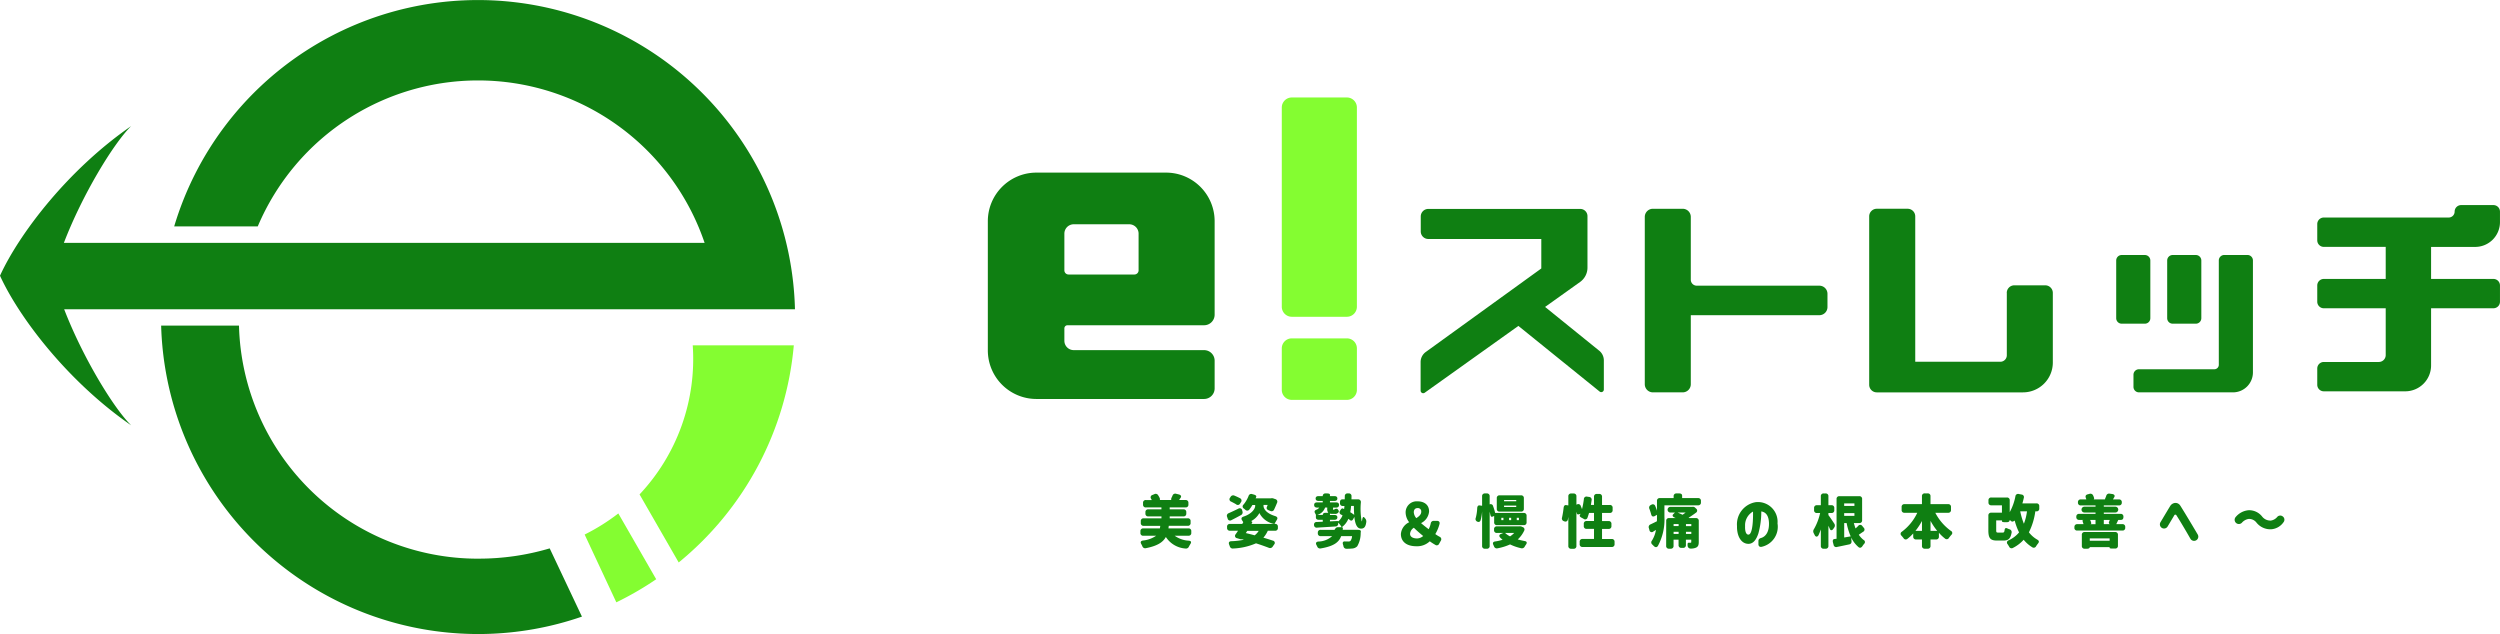
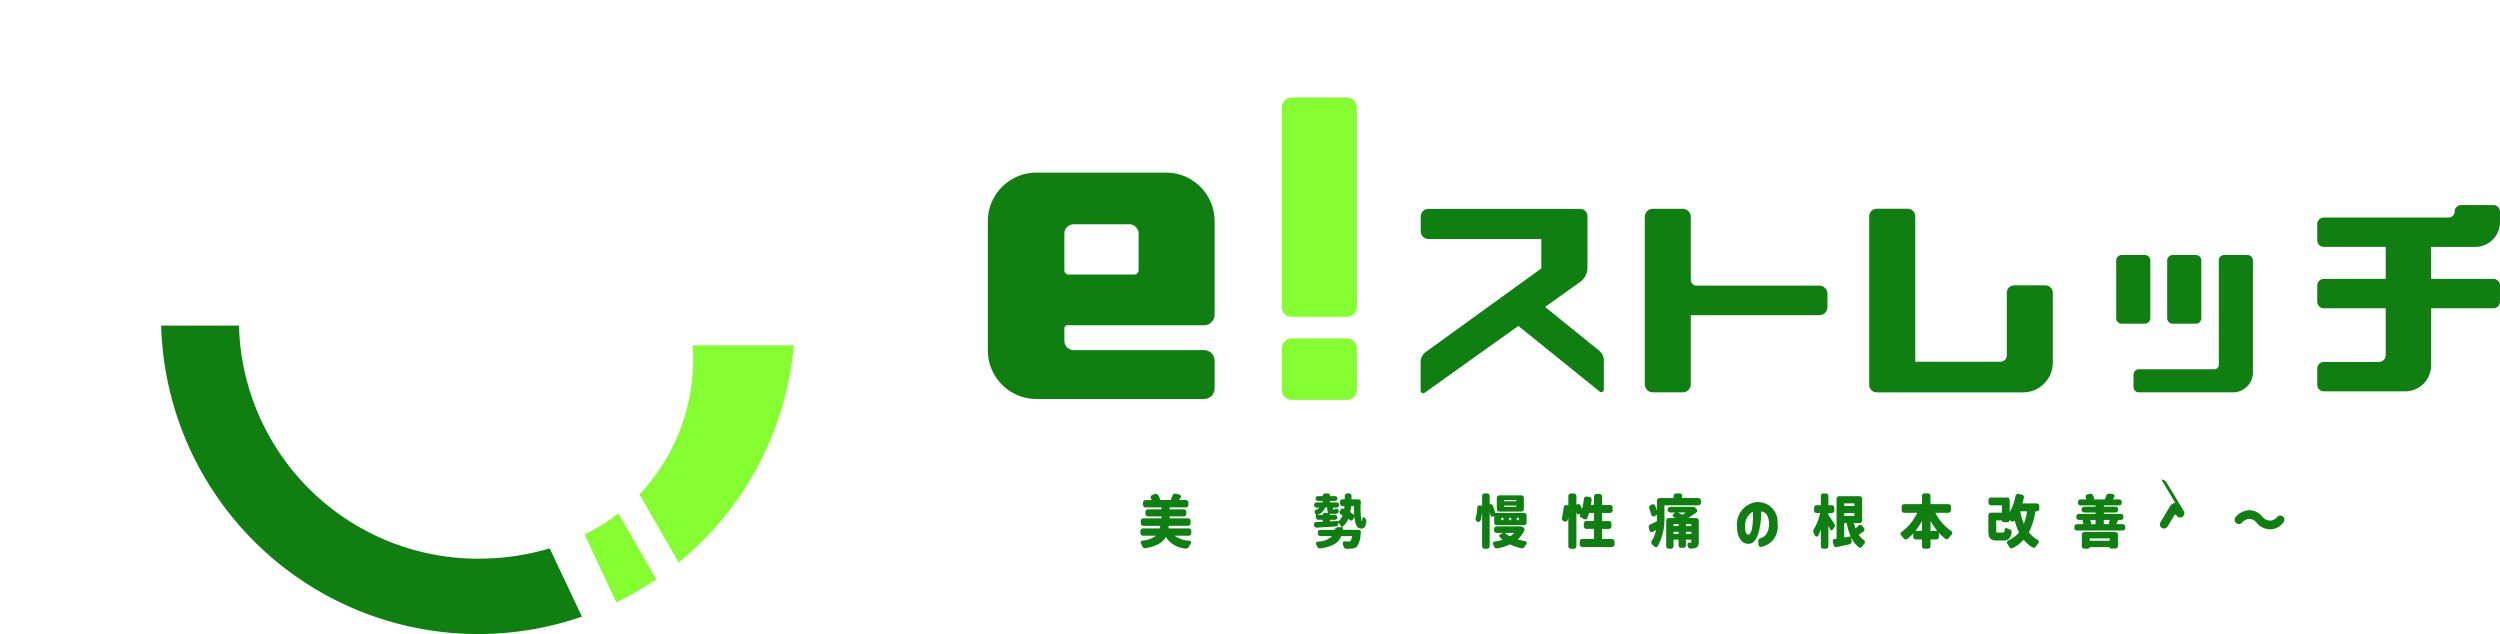
<svg xmlns="http://www.w3.org/2000/svg" width="307.753" height="78.049" viewBox="0 0 307.753 78.049">
  <g id="head_logo" transform="translate(-4341 199)">
    <g id="グループ_211" data-name="グループ 211" transform="translate(4942 -1641)">
      <g id="グループ_2" data-name="グループ 2" transform="translate(-601 1442)">
        <g id="グループ_212" data-name="グループ 212">
-           <path id="パス_15" data-name="パス 15" d="M7.9,38.073H97.861a39.031,39.031,0,0,0-76.419-10.2H31.729A29.448,29.448,0,0,1,86.739,29.9H7.862c2.278-5.945,6.131-12.274,8.285-14.379C8.423,20.848,2.39,28.715,0,33.941c2.39,5.226,8.423,13.093,16.147,18.416C14,50.263,10.182,43.99,7.9,38.073" fill="#0f7f12" />
          <path id="パス_16" data-name="パス 16" d="M101.746,155.451a29.436,29.436,0,0,1-29.427-28.693H62.736a39.053,39.053,0,0,0,51.8,35.825l-3.969-8.4a30.561,30.561,0,0,1-8.818,1.264" transform="translate(-42.899 -86.677)" fill="#0f7f12" />
          <path id="パス_17" data-name="パス 17" d="M267.976,134.432H255.533a24.328,24.328,0,0,1-6.546,18.355l4.819,8.376a38.958,38.958,0,0,0,14.17-26.73" transform="translate(-170.257 -91.924)" fill="#84fd31" />
          <path id="パス_18" data-name="パス 18" d="M227.616,202.489l3.9,8.342a38.968,38.968,0,0,0,4.906-2.842l-4.661-8.1a25.1,25.1,0,0,1-4.15,2.6" transform="translate(-155.644 -136.684)" fill="#84fd31" />
        </g>
      </g>
    </g>
    <g id="グループ_213" data-name="グループ 213" transform="translate(110 -74.337)">
      <path id="パス_167" data-name="パス 167" d="M74.06,359.431c.279.029.337.172.193.4-.064.1-.129.215-.186.322a.394.394,0,0,1-.452.238,3.117,3.117,0,0,1-2.387-1.42c-.345.638-1.032,1.1-2.445,1.376a.364.364,0,0,1-.452-.244,2.328,2.328,0,0,0-.129-.258c-.137-.236-.065-.394.208-.437a3.451,3.451,0,0,0,1.621-.587H68.454a.325.325,0,0,1-.358-.359v-.187a.324.324,0,0,1,.358-.358H70.49c.022-.1.036-.208.05-.316H68.5a.325.325,0,0,1-.358-.359v-.208a.325.325,0,0,1,.358-.358h2.186v-.236H69.07a.325.325,0,0,1-.358-.359v-.151a.324.324,0,0,1,.358-.358h1.613v-.237H68.777a.325.325,0,0,1-.358-.358v-.194a.324.324,0,0,1,.358-.358h.717l-.079-.151a.3.3,0,0,1,.158-.473l.23-.093a.344.344,0,0,1,.48.136c.043.065.078.129.122.2.107.2.121.337.086.351l-.065.029h1.506c-.093-.029-.065-.172.05-.394l.065-.144a.349.349,0,0,1,.452-.229l.322.078c.251.065.351.223.23.4-.065.108-.136.2-.194.288h.789a.325.325,0,0,1,.358.358v.194a.325.325,0,0,1-.358.358H71.7v.237h1.684a.325.325,0,0,1,.359.358v.151a.325.325,0,0,1-.359.359H71.7v.236h2.215a.325.325,0,0,1,.358.358v.208a.325.325,0,0,1-.358.359H71.587c-.014.108-.029.215-.036.316H74a.324.324,0,0,1,.358.358v.187a.325.325,0,0,1-.358.359H72.311a3.249,3.249,0,0,0,1.749.609" transform="translate(4303.291 -417.533)" fill="#0f7f12" />
-       <path id="パス_168" data-name="パス 168" d="M86.122,356.066c.344-.151.767-.351,1.19-.559a.3.3,0,0,1,.459.215l.036.121a.372.372,0,0,1-.194.467c-.387.215-.788.423-1.154.609a.3.3,0,0,1-.473-.193l-.065-.194a.338.338,0,0,1,.2-.465m-.208,1.684a.325.325,0,0,1,.358-.358h1.513l.122-.208c-.043-.079-.093-.158-.144-.237-.144-.215-.078-.373.179-.459,1.068-.351,1.434-1,1.434-1.319v-.108h-.344a4.5,4.5,0,0,1-.365.545.32.32,0,0,1-.509.036c-.05-.043-.108-.093-.165-.136a.3.3,0,0,1-.05-.5,3.92,3.92,0,0,0,.617-1.053.341.341,0,0,1,.444-.236l.2.057c.229.065.344.158.3.28-.022.064-.05.129-.072.187H91.29a.582.582,0,0,1,.387.035l.172.058a.321.321,0,0,1,.215.465c-.115.28-.237.566-.358.817a.333.333,0,0,1-.473.172l-.2-.078c-.215-.087-.294-.223-.222-.4l.1-.258H90.4v.108c0,.323.279.911,1.448,1.269.258.086.33.244.193.459l-.294.495h.065a.325.325,0,0,1,.358.358v.13a.325.325,0,0,1-.358.358h-.882a3.462,3.462,0,0,1-.544.853c.423.122.824.251,1.168.365a.283.283,0,0,1,.151.48l-.172.251a.379.379,0,0,1-.48.151c-.451-.172-.989-.366-1.577-.552a7.9,7.9,0,0,1-2.8.638.375.375,0,0,1-.43-.28c-.021-.065-.05-.129-.072-.193-.1-.251-.021-.409.251-.424a9.46,9.46,0,0,0,1.563-.179l-.266-.072c-.022.036-.129.021-.33-.044l-.258-.078a.286.286,0,0,1-.165-.48c.094-.137.194-.28.294-.438h-.989a.325.325,0,0,1-.358-.358Zm1.119-2.774c-.179-.108-.4-.222-.61-.33a.3.3,0,0,1-.144-.48l.065-.1a.364.364,0,0,1,.48-.158c.23.093.473.208.681.315a.321.321,0,0,1,.114.5l-.093.15a.32.32,0,0,1-.495.108m2.279,3.814a2.042,2.042,0,0,0,.5-.552H88.4l-.179.273c.366.086.738.179,1.089.279M89,357.248l-.086.143h2.8a2.547,2.547,0,0,1-1.821-1.341,2.422,2.422,0,0,1-1.032,1c.129.035.187.107.136.194" transform="translate(4296.14 -417.558)" fill="#0f7f12" />
      <path id="パス_169" data-name="パス 169" d="M104.163,357.108c.223-.015.473-.021.732-.036v-.236h-.488c-.229,0-.358-.108-.358-.3s.007-.294.007-.294h.007l-.108-.208c-.129-.215-.071-.344.158-.444a.712.712,0,0,0,.351-.258h-.272c-.229,0-.358-.115-.358-.323s.129-.315.358-.315h.7v-.18h-.517c-.229,0-.358-.108-.358-.3s.129-.294.358-.294h.517a.314.314,0,0,1,.358-.33h.172c.23,0,.359.058.359.165v.165h.552c.23,0,.359.1.359.294s-.129.3-.359.3h-.552v.18h.76c.229,0,.358.106.358.315s-.129.323-.358.323h-.38v.108c0,.151.007.157.05.157h.072a.44.44,0,0,1,.373-.122s.308.215.186.423a.469.469,0,0,1-.466.208h-.3a1.166,1.166,0,0,1-.294-.029v.166h.552c.23,0,.359.1.359.294s-.129.3-.359.3h-.552v.193l.645-.029c.237-.014.366-.014.366.007v.035a1.859,1.859,0,0,0,.538-.753l-.158-.086a.31.31,0,0,1-.151-.48l.029-.043c.107-.193.215-.279.322-.237.05.022.1.05.15.072l.044-.38h-.194a.325.325,0,0,1-.358-.359v-.1c0-.229.107-.358.294-.358h.294c0-.122,0-.244.007-.373a.322.322,0,0,1,.358-.359h.115a.322.322,0,0,1,.352.365c0,.122,0,.244-.008.366h.8a.33.33,0,0,1,.359.373,8.62,8.62,0,0,0,.1,2.337c.022,0,.042-.05.057-.151.044-.33.136-.48.273-.323a.97.97,0,0,0,.078.094.543.543,0,0,1,.158.473c-.072.523-.222.8-.645.8-.509,0-.724-.574-.824-1.441l-.122.236c-.115.223-.266.28-.394.166-.072-.05-.144-.108-.222-.166a2.375,2.375,0,0,1-.811,1.032c.093,0,.144.057.136.165l-.022.158h1.871c.236,0,.38.072.366.194l-.022.187a3.207,3.207,0,0,1-.423,1.642.959.959,0,0,1-.667.28,5.584,5.584,0,0,1-.645.028.37.37,0,0,1-.387-.337,1.543,1.543,0,0,0-.05-.172c-.086-.266-.014-.408.236-.394.172.007.322.007.409.007a.373.373,0,0,0,.272-.072,1.119,1.119,0,0,0,.193-.587H107.16c-.279.76-.91,1.24-2.508,1.512a.373.373,0,0,1-.445-.251,1.654,1.654,0,0,0-.078-.151c-.137-.244-.058-.409.222-.445a2.592,2.592,0,0,0,1.7-.666h-1.405a.325.325,0,0,1-.358-.359v-.057a.325.325,0,0,1,.358-.358h1.7s.151-.322.373-.322h.5a2.538,2.538,0,0,0-.423-.573v.114a.336.336,0,0,1-.351.366c-.8.057-1.592.1-2.244.143a.319.319,0,0,1-.38-.337.311.311,0,0,1,.344-.358m.732-.867c0-.172.129-.266.344-.266h.337a.749.749,0,0,1-.129-.537v-.108h-.266a1.438,1.438,0,0,1-.968.911Zm3.383-.337a3.962,3.962,0,0,1,.487.33c-.028-.338-.035-.7-.042-1.1h-.344a6.014,6.014,0,0,1-.1.766" transform="translate(4288.938 -417.511)" fill="#0f7f12" />
-       <path id="パス_170" data-name="パス 170" d="M122.718,357.788a2.025,2.025,0,0,1-.437-1.176,1.362,1.362,0,0,1,1.448-1.4c.875,0,1.44.451,1.44,1.247a1.757,1.757,0,0,1-.989,1.434c.294.257.624.516.939.752a2.821,2.821,0,0,0,.251-.7.364.364,0,0,1,.387-.33h.38c.251,0,.38.151.315.395a4.868,4.868,0,0,1-.516,1.233,4.228,4.228,0,0,0,.538.337.323.323,0,0,1,.136.487l-.2.359a.315.315,0,0,1-.488.136,6.438,6.438,0,0,1-.667-.43,2.259,2.259,0,0,1-1.649.61c-1.283,0-1.907-.631-1.907-1.506a1.747,1.747,0,0,1,1.018-1.448m1,1.993a1.187,1.187,0,0,0,.724-.3c-.4-.33-.8-.674-1.147-1.018a.968.968,0,0,0-.466.745c0,.395.38.574.889.574m-.122-2.5c.351-.223.609-.459.609-.782a.411.411,0,0,0-.444-.458c-.286,0-.473.172-.473.53a1.224,1.224,0,0,0,.308.71" transform="translate(4281.753 -418.161)" fill="#0f7f12" />
      <path id="パス_171" data-name="パス 171" d="M137.264,355.41c.015-.245.123-.373.309-.345l.294.044v-1.162a.325.325,0,0,1,.358-.358h.215a.325.325,0,0,1,.358.358v.99a.3.3,0,0,1,.423.222,6.005,6.005,0,0,1,.251.832h3.513a.324.324,0,0,1,.358.358v.788a.324.324,0,0,1-.358.358h-3.276a.324.324,0,0,1-.358-.358v-.774l-.208.086c-.136.057-.222-.043-.265-.266-.021-.108-.05-.223-.079-.344v4.2a.324.324,0,0,1-.358.358h-.215a.324.324,0,0,1-.358-.358V355.8a5.806,5.806,0,0,1-.172,1.046c-.065.237-.23.308-.423.215a.343.343,0,0,1-.187-.459,5.507,5.507,0,0,0,.179-1.2m2.209,4.1a5.67,5.67,0,0,0,.917-.208c-.093-.078-.187-.157-.272-.244-.193-.187-.165-.373.036-.459l.33-.136h-.788a.326.326,0,0,1-.358-.36v-.093a.325.325,0,0,1,.358-.358h2.724a.569.569,0,0,1,.387.065l.072.029a.308.308,0,0,1,.157.458,3.365,3.365,0,0,1-.781,1.055c.266.078.552.142.846.2.272.042.33.2.172.43-.057.079-.107.157-.157.243a.384.384,0,0,1-.459.208,6.232,6.232,0,0,1-1.348-.467,6.738,6.738,0,0,1-1.541.481.36.36,0,0,1-.437-.25c-.022-.05-.05-.1-.072-.159-.122-.236-.05-.394.215-.437m.2-5.319a.325.325,0,0,1,.358-.358h2.617a.325.325,0,0,1,.358.358v1.29a.325.325,0,0,1-.358.358h-2.617a.325.325,0,0,1-.358-.358Zm.817,2.409h-.258v.287h.258Zm.079-2.036h1.5v-.158h-1.5Zm1.5.538h-1.5v.165h1.5Zm-.76,3.785a2.908,2.908,0,0,0,.509-.422H140.7a2.488,2.488,0,0,0,.609.422m.136-2.286h-.258v.287h.258Zm.954,0h-.266v.287h.266Z" transform="translate(4275.581 -417.511)" fill="#0f7f12" />
      <path id="パス_172" data-name="パス 172" d="M161.316,359.552v.272a.325.325,0,0,1-.358.359H157.38a.325.325,0,0,1-.358-.359v-.272a.325.325,0,0,1,.358-.358h1.405v-1.24h-.9a.325.325,0,0,1-.358-.358v-.251a.324.324,0,0,1,.358-.358h.9v-1h-.61c-.057.2-.122.394-.187.574a.3.3,0,0,1-.487.151c-.071-.043-.15-.079-.229-.122-.208-.108-.287-.208-.229-.322a1.321,1.321,0,0,0,.079-.179l-.036.015c-.223.107-.373.093-.409-.044-.014-.064-.036-.136-.057-.215v4.2a.325.325,0,0,1-.358.358h-.28a.325.325,0,0,1-.358-.358v-3.576c-.014.108-.036.215-.057.315a.3.3,0,0,1-.444.237l-.042-.014a.345.345,0,0,1-.23-.452,11.734,11.734,0,0,0,.193-1.2c.029-.237.136-.358.309-.33l.272.043v-1.111a.325.325,0,0,1,.358-.359h.28a.325.325,0,0,1,.358.359v1.018l.057-.021a.313.313,0,0,1,.473.172c.057.137.114.273.157.4a10.179,10.179,0,0,0,.23-1.233.315.315,0,0,1,.4-.308l.243.035a.335.335,0,0,1,.309.409l-.086.581h.38v-1a.325.325,0,0,1,.358-.359h.273a.325.325,0,0,1,.358.359v1h.946a.324.324,0,0,1,.358.358v.266a.324.324,0,0,1-.358.358h-.946v1h.8a.325.325,0,0,1,.358.358v.251a.325.325,0,0,1-.358.358h-.8v1.24h1.183a.325.325,0,0,1,.358.358" transform="translate(4268.439 -417.511)" fill="#0f7f12" />
      <path id="パス_173" data-name="パス 173" d="M172.931,357.395c.23-.108.495-.237.774-.38.008-.186.008-.373.008-.544v-.251l-.266.151c-.23.129-.387.043-.452-.215-.057-.208-.129-.445-.215-.667a.35.35,0,0,1,.18-.474l.065-.035a.314.314,0,0,1,.48.172c.079.186.15.38.208.559v-1.19a.324.324,0,0,1,.358-.358h1.692v-.215a.325.325,0,0,1,.359-.358h.33c.229,0,.358.1.358.287v.287h1.957a.325.325,0,0,1,.358.358v.172a.325.325,0,0,1-.358.358H174.63v1.419a6.842,6.842,0,0,1-.8,3.577c-.144.215-.337.194-.516.008l-.164-.165a.335.335,0,0,1-.058-.494,3.579,3.579,0,0,0,.495-1.32c-.107.072-.222.136-.329.208a.283.283,0,0,1-.473-.18l-.072-.251a.355.355,0,0,1,.215-.458m1.921-.416a.325.325,0,0,1,.358-.358h.817l-.136-.057c-.243-.108-.315-.272-.186-.4l.222-.222h-.516a.352.352,0,1,1,0-.7h2.645a.4.4,0,0,1,.4.144l.079.072a.3.3,0,0,1-.029.508c-.279.208-.587.424-.9.617l.079.042h.817a.325.325,0,0,1,.358.358v2.573c0,.394-.079.574-.323.7a1.538,1.538,0,0,1-.645.123.375.375,0,0,1-.4-.309s-.057-.409.093-.409h.244c.086,0,.107-.029.107-.107v-.272h-.659v.651a.325.325,0,0,1-.358.359h-.187a.325.325,0,0,1-.358-.359v-.651h-.617v.752a.325.325,0,0,1-.358.359h-.194a.325.325,0,0,1-.358-.359Zm1.527.38h-.617v.251h.617Zm0,.954h-.617v.258h.617Zm.487-2.1c.122-.086.258-.18.38-.272h-.989c.194.086.409.179.61.272m1.075,1.147h-.659v.251h.659Zm0,.954h-.659v.258h.659Z" transform="translate(4261.263 -417.511)" fill="#0f7f12" />
      <path id="パス_174" data-name="パス 174" d="M193.5,360.54v-.373c0-.215.115-.315.323-.379.6-.172,1.01-.8.974-1.85-.028-.774-.294-1.312-.946-1.419a9.978,9.978,0,0,1-.358,2.709c-.266.8-.653,1.3-1.262,1.283-.946-.036-1.4-1.1-1.369-2.179a2.763,2.763,0,0,1,2.316-2.953A2.424,2.424,0,0,1,195.849,358a2.525,2.525,0,0,1-1.986,2.882c-.229.035-.365-.108-.365-.345m-1.247-1.161c.573.021.6-2.093.581-2.838a1.932,1.932,0,0,0-.975,1.792c-.022.387.036,1.025.394,1.047" transform="translate(4253.966 -418.226)" fill="#0f7f12" />
      <path id="パス_175" data-name="パス 175" d="M208.592,357.953c-.05-.121-.115-.258-.172-.387v2.473a.325.325,0,0,1-.358.358h-.216a.324.324,0,0,1-.358-.358v-2.015c-.087.237-.18.467-.272.674-.137.279-.366.272-.488.014-.035-.079-.079-.15-.114-.229a.457.457,0,0,1,.022-.495A6.99,6.99,0,0,0,207.4,356h-.386a.325.325,0,0,1-.359-.359v-.243a.325.325,0,0,1,.359-.358h.473v-1.09a.324.324,0,0,1,.358-.359h.216a.325.325,0,0,1,.358.359v1.09h.366a.324.324,0,0,1,.358.358v.243a.325.325,0,0,1-.358.359h-.366v.258c.151.187.5.709.717,1.04a.409.409,0,0,1-.007.495l-.1.15c-.151.23-.337.236-.437.014m.566,1.247.265-.035v-4.882a.324.324,0,0,1,.358-.358h2.43a.324.324,0,0,1,.358.358v2.595a.325.325,0,0,1-.358.359h-.659c.064.229.128.452.208.659a4.544,4.544,0,0,0,.33-.315.3.3,0,0,1,.5.014l.179.215a.31.31,0,0,1-.079.5c-.187.121-.359.251-.531.358a2.712,2.712,0,0,0,.595.646.285.285,0,0,1,.065.473,2.737,2.737,0,0,0-.215.293c-.136.2-.315.258-.495.1a3.592,3.592,0,0,1-.882-1.162l.036.438a.344.344,0,0,1-.3.408c-.509.108-1.018.215-1.477.309a.324.324,0,0,1-.43-.265l-.079-.3c-.057-.237.007-.388.179-.409m2.466-4.387h-1.262v.315h1.262Zm0,1.2h-1.262v.336h1.262Zm-.459,2.86a7.757,7.757,0,0,1-.5-1.641h-.3v1.778Z" transform="translate(4247.66 -417.511)" fill="#0f7f12" />
      <path id="パス_176" data-name="パス 176" d="M224.689,358.3a6.17,6.17,0,0,0,1.893-2.329h-1.57a.325.325,0,0,1-.358-.358v-.344a.325.325,0,0,1,.358-.359h2.144v-.968a.325.325,0,0,1,.358-.359h.337a.325.325,0,0,1,.358.359v.968h2.165a.325.325,0,0,1,.358.359v.344a.325.325,0,0,1-.358.358H228.8a6.279,6.279,0,0,0,1.921,2.229.288.288,0,0,1,.057.488c-.1.114-.2.244-.294.366a.311.311,0,0,1-.495.086,5.3,5.3,0,0,1-.745-.71v.466a.325.325,0,0,1-.359.359h-.674v.781a.324.324,0,0,1-.358.358h-.337a.324.324,0,0,1-.358-.358v-.781h-.717a.326.326,0,0,1-.359-.359v-.38a5.487,5.487,0,0,1-.7.652.314.314,0,0,1-.495-.078c-.079-.1-.165-.2-.244-.294a.293.293,0,0,1,.05-.495m2.466-.106v-1.212a8.118,8.118,0,0,1-.8,1.212Zm1.053-1.234V358.2h.824a7.864,7.864,0,0,1-.824-1.234" transform="translate(4240.438 -417.511)" fill="#0f7f12" />
      <path id="パス_177" data-name="パス 177" d="M242.594,356.361a.325.325,0,0,1,.358-.358h1.312v-.91h-1.3a.325.325,0,0,1-.358-.358v-.244a.325.325,0,0,1,.358-.358h1.9a.324.324,0,0,1,.358.358v1.448a6.654,6.654,0,0,0,.7-1.95.33.33,0,0,1,.422-.286l.33.064a.315.315,0,0,1,.28.423q-.075.345-.172.667h1.72a.324.324,0,0,1,.358.358v.266a.324.324,0,0,1-.358.358h-.129a8.166,8.166,0,0,1-.789,2.581,3.48,3.48,0,0,0,1.032.9c.223.129.251.279.093.473a3.488,3.488,0,0,0-.236.33.324.324,0,0,1-.488.129,4.149,4.149,0,0,1-1.046-.918,4.524,4.524,0,0,1-1.312,1,.328.328,0,0,1-.48-.157c-.057-.1-.121-.2-.187-.3a.285.285,0,0,1,.129-.473,3.633,3.633,0,0,0,1.284-.975,7.568,7.568,0,0,1-.538-1.455s-.273.208-.4.093c-.065-.057-.143-.114-.215-.172,0,.179-.129.279-.358.279h-.236c-.23,0-.359-.042-.359-.114v-.108h-.709v1.2c0,.273.035.3.258.3h.544c.136,0,.2-.05.229-.294s.136-.322.351-.215a2.5,2.5,0,0,0,.244.1.359.359,0,0,1,.265.444c-.136.732-.409.946-1,.946h-.788c-.825,0-1.069-.286-1.069-1.269Zm4.373,1a6.4,6.4,0,0,0,.38-1.527h-.832a8.5,8.5,0,0,0,.451,1.527" transform="translate(4233.177 -417.553)" fill="#0f7f12" />
      <path id="パス_178" data-name="パス 178" d="M260.3,357.748a.326.326,0,0,1,.359-.359h.76c-.014-.036-.021-.072-.035-.114-.087-.237-.115-.373-.05-.388l.108-.022h-.552a.325.325,0,0,1-.359-.358v-.028a.325.325,0,0,1,.359-.359h2.007v-.165h-1.348a.359.359,0,1,1,0-.717h1.348v-.158h-1.807a.325.325,0,0,1-.358-.358V354.7a.325.325,0,0,1,.358-.358h.674c-.015-.057-.036-.114-.057-.172-.087-.236-.022-.387.222-.452l.215-.057a.361.361,0,0,1,.459.2l.042.093c.093.215.093.352.05.366l-.072.022h1.5l-.079-.014c.057-.129.122-.279.172-.43a.362.362,0,0,1,.43-.265l.294.043c.258.036.373.186.272.373l-.172.294h.732a.324.324,0,0,1,.358.358v.021a.324.324,0,0,1-.358.358h-1.857v.158h1.4a.359.359,0,1,1,0,.717h-1.4v.165h2.057a.324.324,0,0,1,.358.359v.028c0,.229-.106.358-.307.358H265.7c-.107.215-.179.388-.251.523h.746a.325.325,0,0,1,.358.359v.071a.324.324,0,0,1-.358.358h-5.542a.325.325,0,0,1-.359-.358Zm.911.967a.325.325,0,0,1,.358-.359h3.728a.325.325,0,0,1,.358.359v1.319a.325.325,0,0,1-.358.358h-.309c-.23,0-.358-.029-.358-.085v-.094h-2.444c0,.129-.129.2-.359.2h-.258a.325.325,0,0,1-.358-.358Zm.975.71h2.445v-.287h-2.445Zm.107-2.422c.086.222.086.35.043.365l-.072.022h.631v-.523h-.667Zm2.423.386a.187.187,0,0,1-.157-.28c.028-.079.065-.164.086-.243h-.731v.523Z" transform="translate(4226.066 -417.527)" fill="#0f7f12" />
-       <path id="パス_179" data-name="パス 179" d="M279.777,355.543a.8.8,0,0,0-.638.409c-.087.127-.7,1.164-1.193,1.986a.512.512,0,0,0,.877.527l.825-1.384a.151.151,0,0,1,.28,0c.5.782,1.119,1.833,1.714,2.873a.517.517,0,1,0,.9-.518c-.869-1.482-1.956-3.266-2.152-3.563a.7.7,0,0,0-.609-.33" transform="translate(4219.002 -418.297)" fill="#0f7f12" />
+       <path id="パス_179" data-name="パス 179" d="M279.777,355.543a.8.8,0,0,0-.638.409c-.087.127-.7,1.164-1.193,1.986a.512.512,0,0,0,.877.527l.825-1.384a.151.151,0,0,1,.28,0a.517.517,0,1,0,.9-.518c-.869-1.482-1.956-3.266-2.152-3.563a.7.7,0,0,0-.609-.33" transform="translate(4219.002 -418.297)" fill="#0f7f12" />
      <path id="パス_180" data-name="パス 180" d="M297.726,358.32a1.291,1.291,0,0,1-1.052-.464,2.048,2.048,0,0,0-1.665-.812,2.325,2.325,0,0,0-1.623.848.519.519,0,0,0,.765.7,1.387,1.387,0,0,1,.838-.474,1.154,1.154,0,0,1,.975.466,2.188,2.188,0,0,0,1.741.81,2.014,2.014,0,0,0,1.577-.872.493.493,0,0,0-.1-.714l-.023-.017a.494.494,0,0,0-.642.071,1.262,1.262,0,0,1-.79.457" transform="translate(4212.822 -418.9)" fill="#0f7f12" />
      <path id="パス_181" data-name="パス 181" d="M64.616,305.059V293.554a5.982,5.982,0,0,0-5.982-5.983H42.678a5.982,5.982,0,0,0-5.982,5.983v15.9a5.982,5.982,0,0,0,5.982,5.982H63.316a1.3,1.3,0,0,0,1.3-1.3v-3.412a1.3,1.3,0,0,0-1.3-1.3H47.275a1.156,1.156,0,0,1-1.156-1.156v-1.523a.385.385,0,0,1,.385-.385H63.316a1.3,1.3,0,0,0,1.3-1.3M47.273,293.93H54.1a1.154,1.154,0,0,1,1.155,1.154V299.6a.514.514,0,0,1-.513.514H46.632a.514.514,0,0,1-.513-.514v-4.516a1.154,1.154,0,0,1,1.155-1.154" transform="translate(4315.907 -390.985)" fill="#0f7f12" />
      <path id="パス_182" data-name="パス 182" d="M98.422,329.255H105.2a1.234,1.234,0,0,0,1.234-1.234v-5.105a1.233,1.233,0,0,0-1.234-1.233H98.422a1.233,1.233,0,0,0-1.234,1.233v5.105a1.234,1.234,0,0,0,1.234,1.234" transform="translate(4291.602 -404.692)" fill="#84fd31" />
      <path id="パス_183" data-name="パス 183" d="M105.2,272.111H98.423a1.233,1.233,0,0,0-1.234,1.234v24.527a1.234,1.234,0,0,0,1.234,1.234H105.2a1.234,1.234,0,0,0,1.234-1.234V273.345a1.234,1.234,0,0,0-1.234-1.234" transform="translate(4291.601 -384.774)" fill="#84fd31" />
      <path id="パス_184" data-name="パス 184" d="M235.011,305.369v7.682a.8.8,0,0,1-.8.795H223.739v-17.9a.936.936,0,0,0-.935-.935h-3.8a.936.936,0,0,0-.935.935v20.732a.935.935,0,0,0,.935.935H237a3.674,3.674,0,0,0,3.675-3.674v-8.57a.936.936,0,0,0-.936-.934h-3.8a.934.934,0,0,0-.934.934" transform="translate(4243.03 -393.975)" fill="#0f7f12" />
      <path id="パス_185" data-name="パス 185" d="M147.745,312.5l-6.667-5.393,4.311-3.075a2.165,2.165,0,0,0,.907-1.762v-6.339a.888.888,0,0,0-.888-.889H126.7a.928.928,0,0,0-.927.928v1.845a.927.927,0,0,0,.927.927h13.912v3.63L126.393,312.65a1.537,1.537,0,0,0-.638,1.247v3.515a.32.32,0,0,0,.5.26l11.536-8.229,10,8.08a.319.319,0,0,0,.52-.249v-3.582a1.538,1.538,0,0,0-.571-1.2" transform="translate(4280.124 -393.986)" fill="#0f7f12" />
      <path id="パス_186" data-name="パス 186" d="M193.375,304.48H178.283a.734.734,0,0,1-.733-.734v-7.734a1,1,0,0,0-1-1h-3.664a1,1,0,0,0-1,1v20.6a1,1,0,0,0,1,1h3.664a1,1,0,0,0,1-1v-8.5h15.825a1,1,0,0,0,1-1V305.48a1,1,0,0,0-1-1" transform="translate(4261.589 -393.975)" fill="#0f7f12" />
      <path id="パス_187" data-name="パス 187" d="M272.424,312.981h-2.85a.676.676,0,0,1-.676-.677v-7.1a.676.676,0,0,1,.676-.677h2.85a.676.676,0,0,1,.676.677v7.1a.676.676,0,0,1-.676.677" transform="translate(4222.609 -397.798)" fill="#0f7f12" />
      <path id="パス_188" data-name="パス 188" d="M282.917,312.981h-2.85a.676.676,0,0,1-.677-.677v-7.1a.676.676,0,0,1,.677-.677h2.85a.676.676,0,0,1,.676.677v7.1a.676.676,0,0,1-.676.677" transform="translate(4218.393 -397.798)" fill="#0f7f12" />
      <path id="パス_189" data-name="パス 189" d="M282.958,305.2v12.84a.549.549,0,0,1-.55.55H273.13a.677.677,0,0,0-.677.677v1.491a.676.676,0,0,0,.677.677H284.7a2.459,2.459,0,0,0,2.459-2.46V305.2a.676.676,0,0,0-.675-.677h-2.85a.676.676,0,0,0-.677.677" transform="translate(4221.18 -397.798)" fill="#0f7f12" />
      <path id="パス_190" data-name="パス 190" d="M327.184,295.051h0a.731.731,0,0,1-.732.731H311.08a.807.807,0,0,0-.807.806v2a.808.808,0,0,0,.807.808H318.7v3.945H311.08a.807.807,0,0,0-.807.806v2a.807.807,0,0,0,.807.806H318.7v5.762a.848.848,0,0,1-.848.848H311.08a.807.807,0,0,0-.807.807v2a.807.807,0,0,0,.807.806H321.1a3.185,3.185,0,0,0,3.185-3.185v-7.039h7.674a.806.806,0,0,0,.807-.806v-2a.807.807,0,0,0-.807-.806h-7.674V299.4h5.427a3.053,3.053,0,0,0,3.054-3.054v-1.29a.806.806,0,0,0-.807-.806H327.99a.806.806,0,0,0-.806.806" transform="translate(4205.984 -393.667)" fill="#0f7f12" />
    </g>
  </g>
</svg>